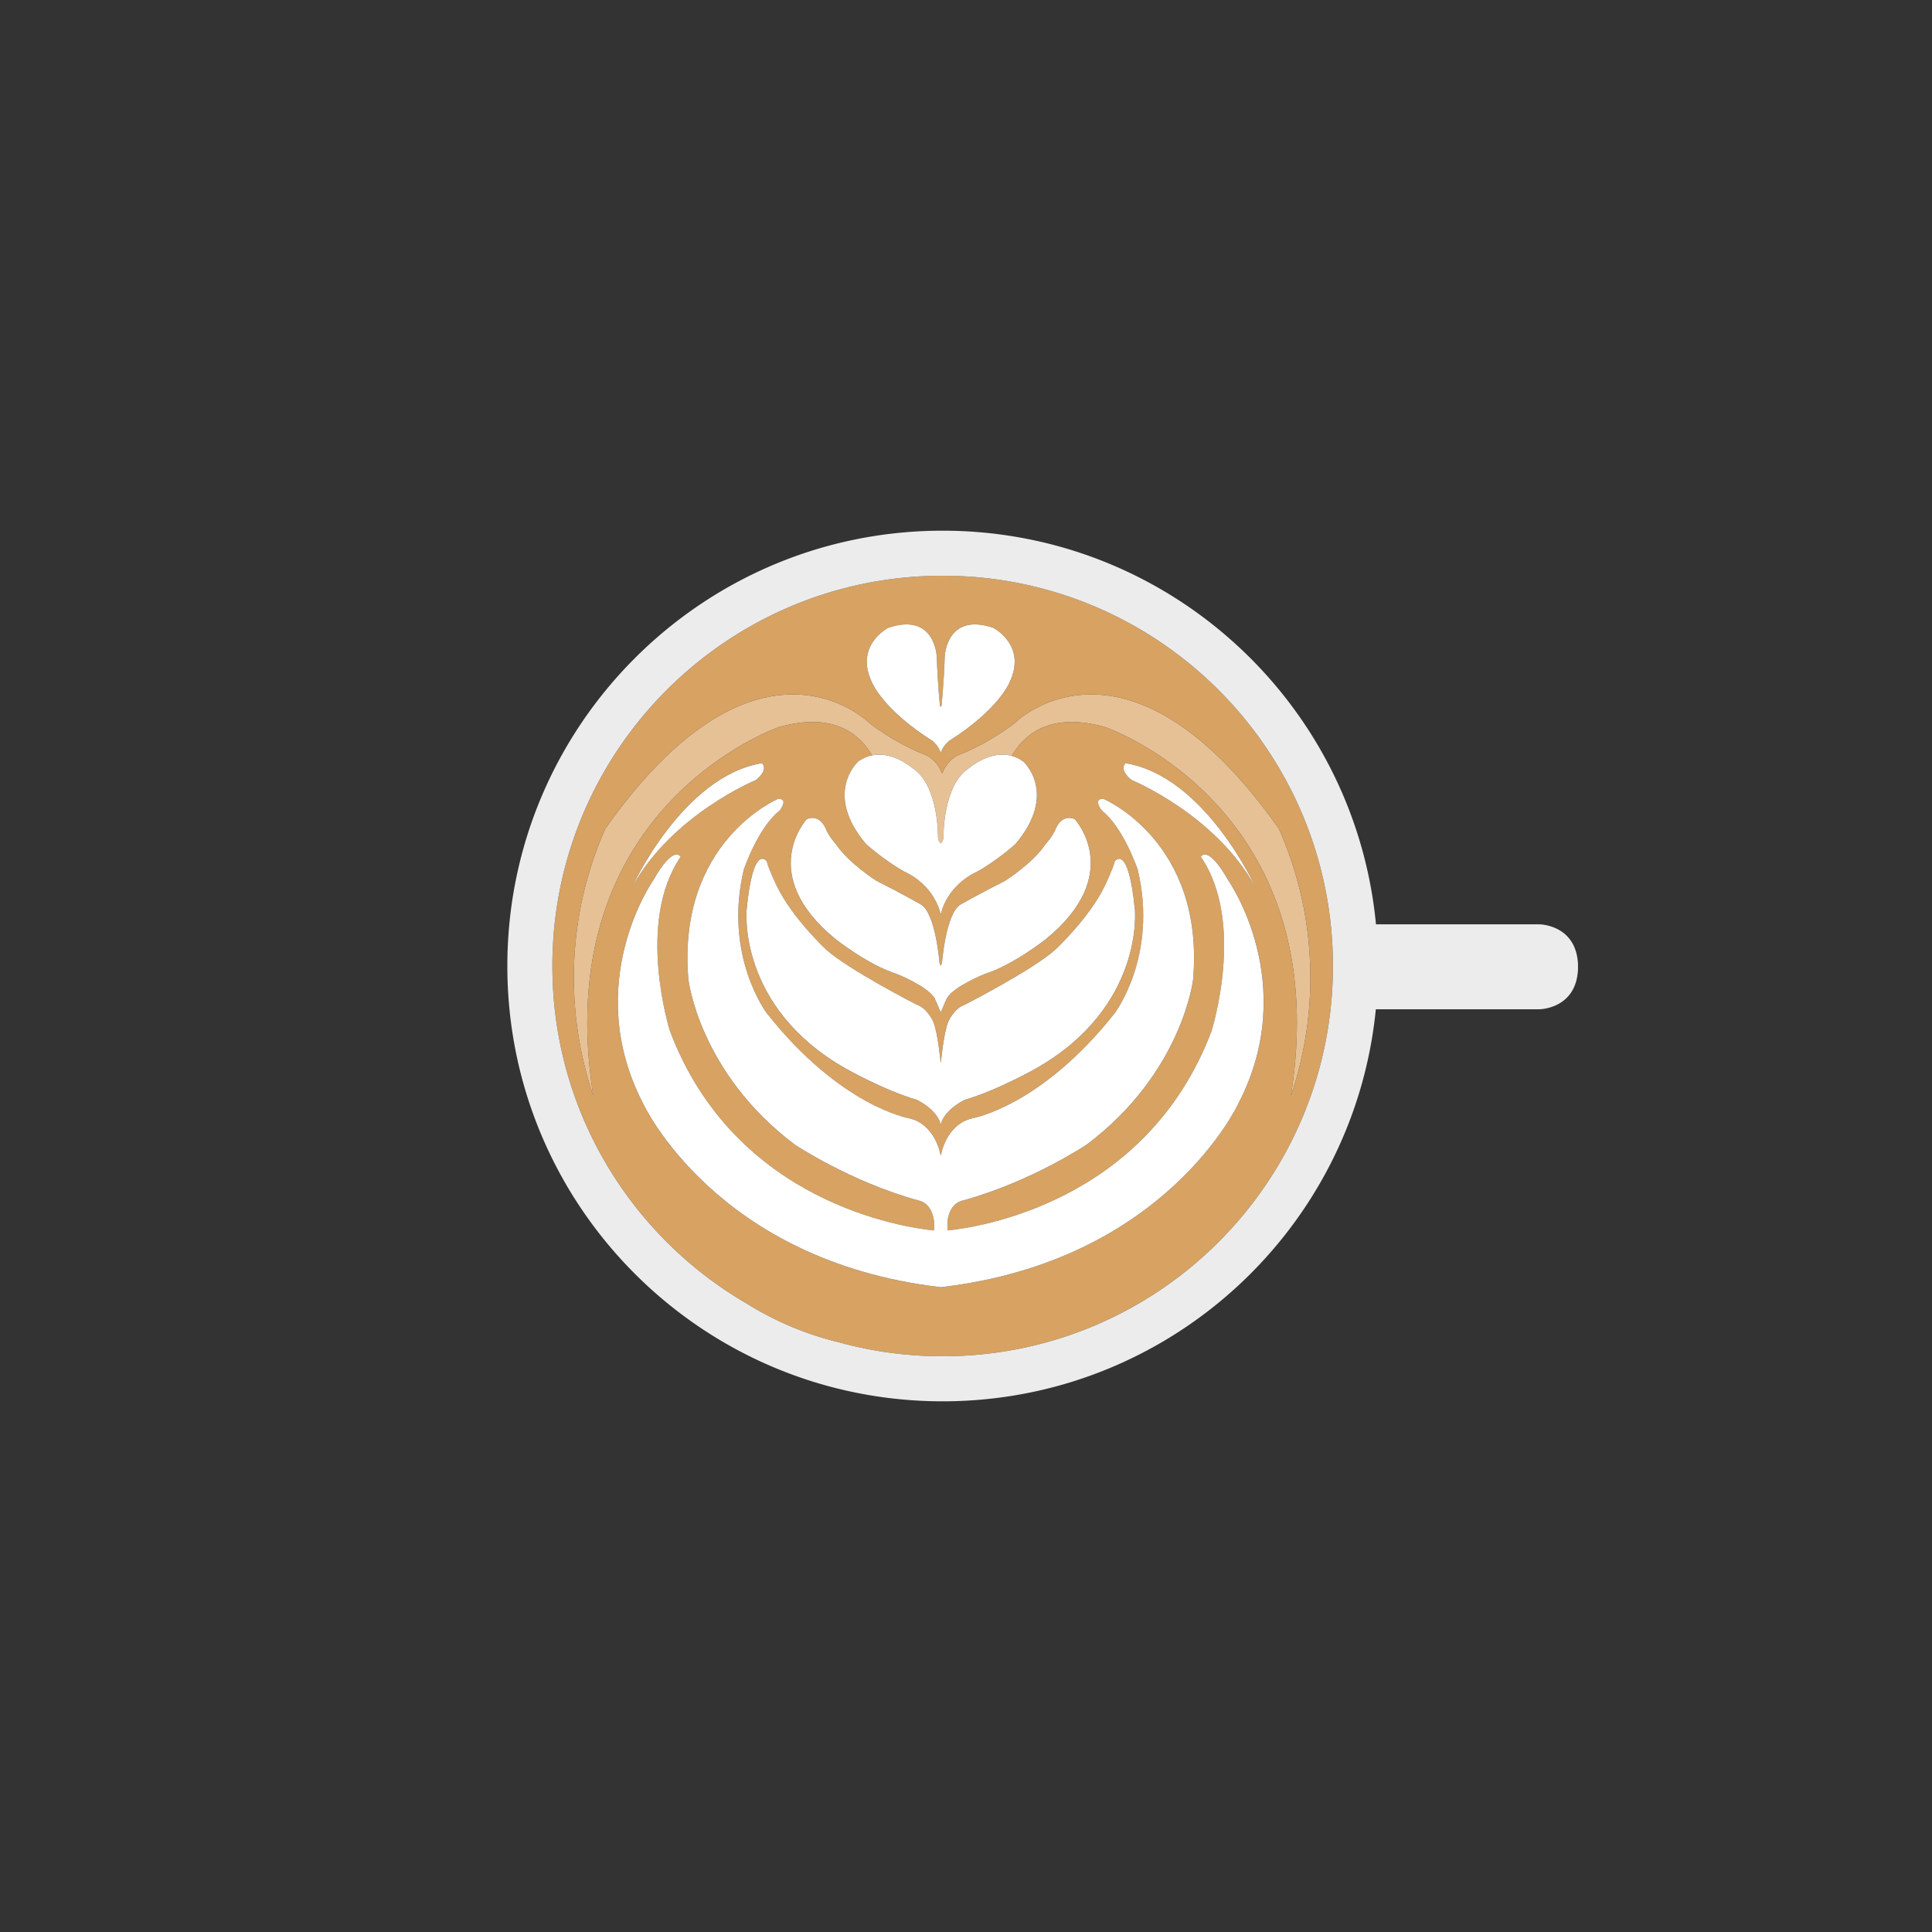
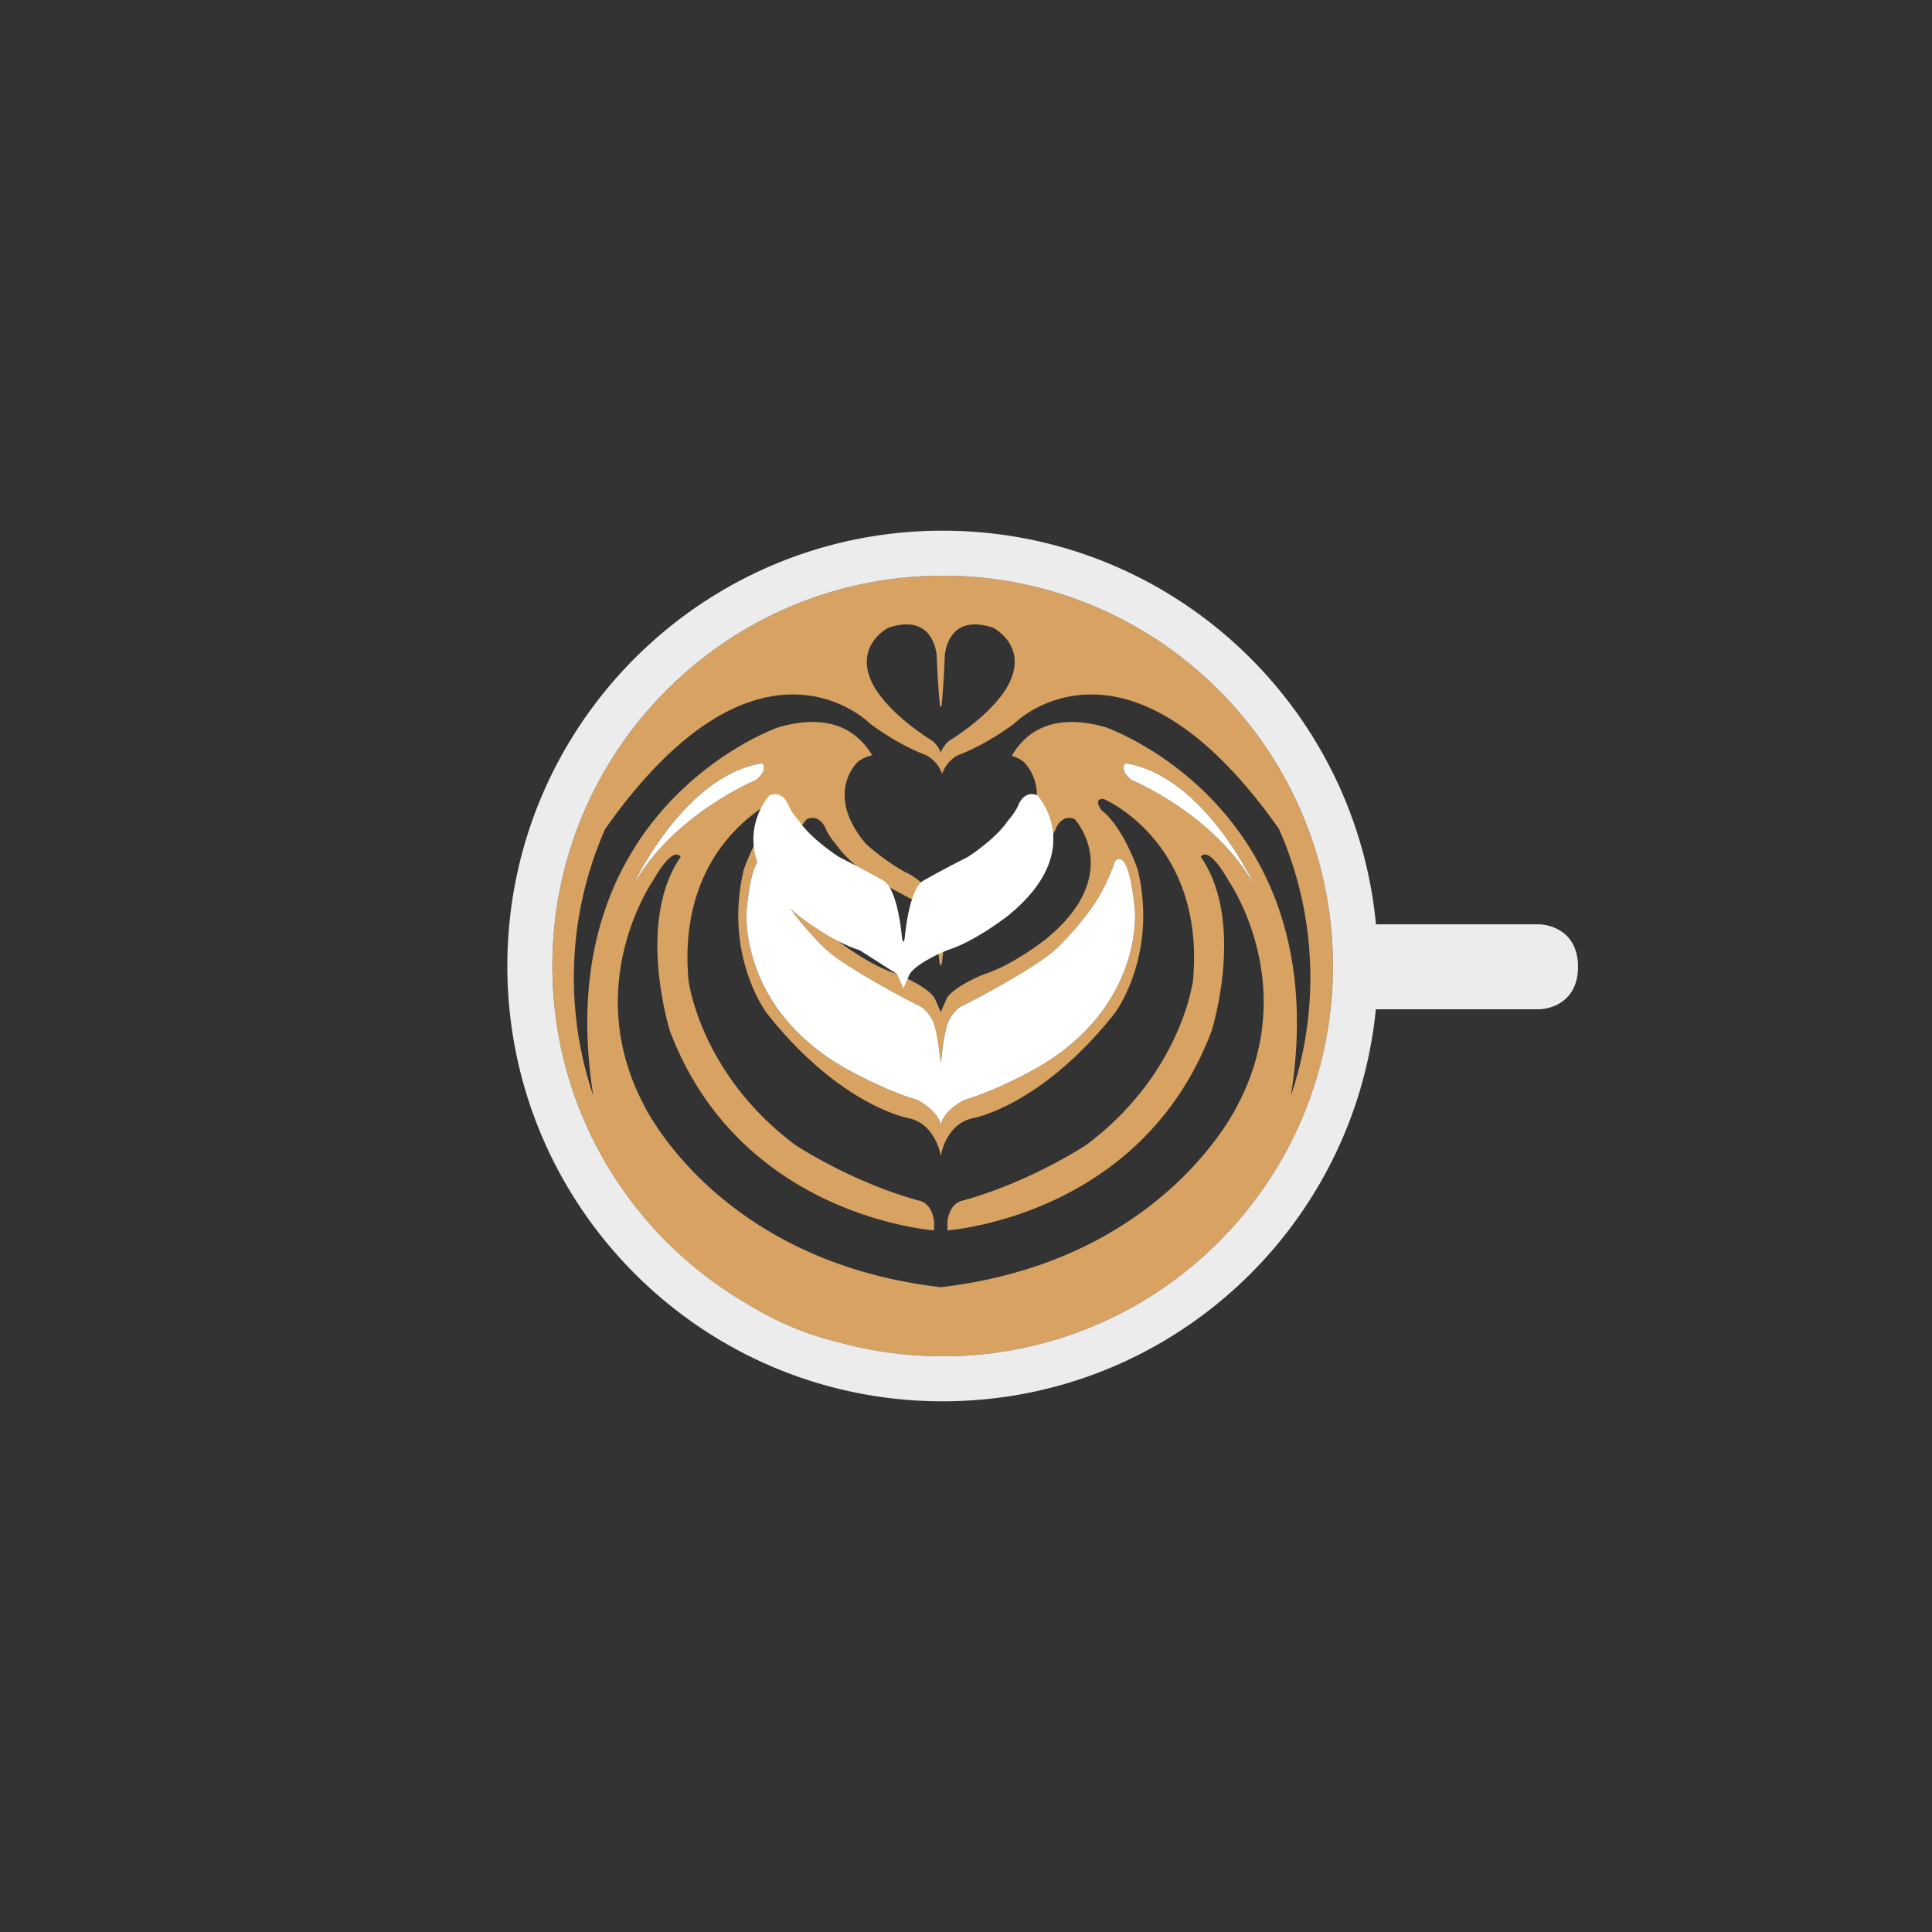
<svg xmlns="http://www.w3.org/2000/svg" id="Calque_1" viewBox="0 0 1000 1000">
  <rect x="0" y="0" width="1000" height="1000" fill="#333333" stroke="none" />
  <defs>
    <style>.cls-2{fill:#fff}</style>
  </defs>
  <path d="M487.927 297.99c-111.573 0-202.02 90.443-202.02 202.01 0 74.62 40.46 139.782 100.639 174.759 15.75 9.774 31.777 16.198 47.68 20.024 17.101 4.706 35.103 7.224 53.7 7.224 111.561 0 202.003-90.437 202.003-202.007s-90.442-202.01-202.002-202.01m-3.086 41.716c.644 16.738 1.705 25.685 1.705 25.685l.387.426.38-.426s1.068-8.947 1.7-25.685c0 0 .859-22.914 25.077-14.762 0 0 17.849 9.06 8.29 28.59 0 0-5.738 13.942-31.238 30 0 0-2.792 2.313-3.957 5.44l-.277.576-.227-.577c-1.171-3.126-3.963-5.439-3.963-5.439-25.494-16.058-31.238-30-31.238-30-9.565-19.53 8.284-28.59 8.284-28.59 24.23-8.152 25.077 14.762 25.077 14.762m156.271 231.22s-37.366 81.729-154.069 95.3v.025c-.03 0-.08-.015-.11-.024-.037.009-.08.024-.117.024v-.024c-116.708-13.572-154.062-95.3-154.062-95.3-31.882-61.846 5.098-114.862 5.098-114.862 11.05-19.53 14.444-12.551 14.444-12.551-23.371 33.946-5.51 90.211-5.51 90.211 33.777 89.208 121.727 101.673 136.693 103.158v-4.697c-1.29-10.109-8.057-10.805-8.057-10.805-35.397-9.765-64.057-28.949-64.057-28.949-49.571-37.32-55.05-85.437-55.05-85.437-6.118-71.504 46.362-93.472 46.362-93.472 5.792-.347.963 5.93.963 5.93-11.265 8.716-18.671 30.69-18.671 30.69-10.621 44.642 11.91 74.283 11.91 74.283 38.311 48.473 73.72 54.406 73.72 54.406 13.524 3.139 16.1 18.484 16.1 18.484l.234.76.233-.76s2.583-15.345 16.094-18.484c0 0 35.41-5.933 73.721-54.406 0 0 22.537-29.641 11.91-74.282 0 0-7.4-21.975-18.671-30.691 0 0-4.83-6.277.97-5.93 0 0 52.472 21.968 46.355 93.472 0 0-5.473 48.116-55.05 85.437 0 0-28.648 19.184-64.07 28.949 0 0-6.755.696-8.038 10.805v4.697c14.972-1.485 102.916-13.956 136.693-103.158 0 0 17.855-56.265-5.522-90.211 0 0 3.399-6.98 14.45 12.55 0 0 36.98 53.017 5.104 114.862M327.133 459.212s26.145-57.553 67.266-64.173c0 0 3.83 3.138-3.19 8.721 0 0-43.35 17.785-64.076 55.452m100.332 32.198c11.904 10.692 46.97 28.592 46.97 28.592 5.742 1.866 8.712 9.066 8.712 9.066 2.344 6.05 3.614 19.997 3.614 19.997l.172 1.126.172-1.126s1.276-13.947 3.614-19.997c0 0 2.97-7.2 8.712-9.066 0 0 35.073-17.9 46.964-28.592 0 0 17.646-16.511 25.506-33.017 0 0 4.252-8.832 5.099-12.557 0 0 7.02-9.995 10.412 25.117 0 0 4.884 50.218-51.209 82.063 0 0-19.56 11.167-36.986 16.284 0 0-10.161 4.777-12.241 12.526h-.086c-2.08-7.749-12.247-12.526-12.247-12.526-17.42-5.117-36.974-16.284-36.974-16.284-56.118-31.845-51.228-82.063-51.228-82.063 3.406-35.112 10.419-25.117 10.419-25.117.853 3.725 5.105 12.557 5.105 12.557 7.866 16.506 25.5 33.017 25.5 33.017m-9.866-67.426c6.59-2.789 9.565 4.415 9.565 4.415 1.485 4.184 5.731 8.832 5.731 8.832 6.382 9.538 20.623 18.604 20.623 18.604 12.958 6.507 23.168 12.33 23.168 12.33 7.645 4.647 9.59 30.102 9.59 30.102l.657 1.776.657-1.776s1.939-25.455 9.59-30.103c0 0 10.203-5.822 23.168-12.33 0 0 14.241-9.065 20.616-18.603 0 0 4.246-4.648 5.743-8.832 0 0 2.97-7.204 9.56-4.415 0 0 26.347 28.36-14.885 62.075 0 0-16.99 13.493-31.87 18.135 0 0-15.308 6.05-19.345 12.323 0 0-2.025 4.452-3.074 7.06l-.166.35-.16-.35c-1.037-2.608-3.074-7.06-3.074-7.06-4.037-6.273-19.34-12.323-19.34-12.323-14.873-4.642-31.887-18.135-31.887-18.135-41.22-33.716-14.867-62.075-14.867-62.075m164.978-28.945c41.116 6.62 67.26 64.173 67.26 64.173-20.72-37.667-64.082-55.452-64.082-55.452-7.007-5.583-3.178-8.721-3.178-8.721m79.379 33.943c10.43 23.564 16.272 49.62 16.272 77.05 0 21.346-3.565 41.851-10.039 61.013 23.648-149.58-96.049-190.684-96.049-190.684-27.408-7.746-41.361 2.67-48.472 14.867 2.018.558 4.062 1.51 6.062 2.998 0 0 18.063 16.272-4.037 42.548 0 0-9.143 8.366-19.979 14.41 0 0-14.498 5.804-18.603 21.46l-.203.395-.16-.395c-4.098-15.656-18.603-21.46-18.603-21.46-10.842-6.044-19.978-14.41-19.978-14.41-22.1-26.276-4.037-42.549-4.037-42.549 2.411-1.785 4.878-2.807 7.295-3.285-7.166-12.076-21.119-22.26-48.313-14.579 0 0-119.702 41.104-96.05 190.684a190.273 190.273 0 0 1-10.037-61.014c0-27.424 5.841-53.479 16.266-77.043 79.489-112.665 136.932-54.547 136.932-54.547s13.578 10.614 29.378 16.542c0 0 5.154 2.497 7.571 8.467l.546.914.369-.914c2.41-5.97 7.565-8.467 7.565-8.467 15.8-5.928 29.384-16.542 29.384-16.542s57.437-58.112 136.92 54.54" style="fill:#d7a262" />
  <path d="M796.678 478.436h-84.477a223.589 223.589 0 0 0-8.553-43.564c-27.936-92.68-113.941-160.19-215.727-160.19-124.446 0-225.324 100.879-225.324 225.318 0 49.448 15.94 95.169 42.95 132.324 40.957 56.347 107.376 92.993 182.374 92.993 116.88 0 212.966-88.996 224.207-202.918h84.55s19.187 0 20.095-20.776v-2.418c-.908-20.77-20.095-20.77-20.095-20.77M487.927 702.007c-18.597 0-36.6-2.518-53.7-7.224-15.904-3.826-31.93-10.25-47.681-20.024-60.18-34.977-100.64-100.14-100.64-174.76 0-111.566 90.448-202.01 202.02-202.01 111.561 0 202.003 90.444 202.003 202.01s-90.442 202.008-202.002 202.008" style="fill:#ececec" />
-   <path d="M525.036 374.44s-13.584 10.615-29.384 16.543c0 0-5.154 2.497-7.565 8.467l-.369.914-.546-.914c-2.417-5.97-7.571-8.467-7.571-8.467-15.8-5.928-29.378-16.542-29.378-16.542s-57.443-58.118-136.932 54.547c-10.425 23.564-16.266 49.62-16.266 77.043 0 21.347 3.565 41.852 10.038 61.014-23.653-149.58 96.05-190.684 96.05-190.684 27.193-7.682 41.146 2.503 48.312 14.579 10.824-2.16 20.758 6.534 20.758 6.534 13.817 8.839 13.339 35.928 13.339 35.928.129 1.84 1.018 2.823 1.411 3.16.386-.337 1.282-1.319 1.405-3.16 0 0-.479-27.09 13.339-35.928 0 0 10.701-9.36 21.99-6.246 7.112-12.198 21.065-22.613 48.473-14.867 0 0 119.697 41.104 96.05 190.684a190.265 190.265 0 0 0 10.038-61.014c0-27.43-5.842-53.485-16.272-77.05-79.483-112.652-136.92-54.54-136.92-54.54" style="fill:#e7c196" />
-   <path d="M451.48 353.533s5.744 13.943 31.238 30.001c0 0 2.792 2.313 3.963 5.44l.227.576.277-.577c1.165-3.126 3.957-5.439 3.957-5.439 25.5-16.058 31.237-30 31.237-30 9.56-19.53-8.29-28.59-8.29-28.59-24.217-8.152-25.076 14.762-25.076 14.762-.632 16.738-1.7 25.685-1.7 25.685l-.38.426-.387-.426s-1.061-8.947-1.705-25.685c0 0-.847-22.914-25.077-14.762 0 0-17.85 9.06-8.284 28.59M621.558 443.514c23.377 33.946 5.522 90.211 5.522 90.211-33.777 89.202-121.721 101.673-136.693 103.158v-4.697c1.283-10.109 8.038-10.805 8.038-10.805 35.422-9.765 64.07-28.949 64.07-28.949 49.577-37.32 55.05-85.437 55.05-85.437 6.117-71.504-46.356-93.472-46.356-93.472-5.798-.347-.97 5.93-.97 5.93 11.272 8.716 18.672 30.69 18.672 30.69 10.627 44.642-11.91 74.283-11.91 74.283-38.311 48.473-73.721 54.406-73.721 54.406-13.51 3.139-16.094 18.484-16.094 18.484l-.233.76-.233-.76s-2.577-15.345-16.1-18.484c0 0-35.41-5.933-73.722-54.406 0 0-22.53-29.641-11.91-74.282 0 0 7.407-21.975 18.672-30.691 0 0 4.829-6.277-.963-5.93 0 0-52.48 21.968-46.362 93.472 0 0 5.479 48.116 55.05 85.437 0 0 28.66 19.184 64.057 28.949 0 0 6.768.696 8.057 10.805v4.697c-14.966-1.485-102.916-13.95-136.693-103.158 0 0-17.861-56.265 5.51-90.211 0 0-3.393-6.98-14.444 12.55 0 0-36.98 53.017-5.098 114.862 0 0 37.354 81.729 154.062 95.3v.025c.037 0 .08-.015.117-.024.03.009.08.024.11.024v-.024c116.703-13.572 154.07-95.3 154.07-95.3 31.875-61.846-5.106-114.862-5.106-114.862-11.05-19.53-14.45-12.551-14.45-12.551" class="cls-2" />
-   <path d="M501.677 397.474c-13.818 8.839-13.34 35.928-13.34 35.928-.122 1.84-1.018 2.823-1.404 3.16-.393-.337-1.282-1.319-1.411-3.16 0 0 .478-27.09-13.34-35.928 0 0-9.933-8.694-20.757-6.534-2.417.478-4.884 1.5-7.295 3.286 0 0-18.064 16.272 4.037 42.548 0 0 9.136 8.366 19.978 14.41 0 0 14.505 5.804 18.604 21.46l.16.395.202-.395c4.105-15.656 18.603-21.46 18.603-21.46 10.836-6.044 19.979-14.41 19.979-14.41 22.1-26.276 4.037-42.549 4.037-42.549-2-1.487-4.044-2.439-6.062-2.997-11.29-3.114-21.991 6.246-21.991 6.246" class="cls-2" />
-   <path d="M464.353 504.194s15.303 6.05 19.34 12.323c0 0 2.037 4.452 3.074 7.06l.16.35.166-.35c1.048-2.608 3.074-7.06 3.074-7.06 4.037-6.273 19.346-12.323 19.346-12.323 14.879-4.642 31.869-18.135 31.869-18.135 41.232-33.716 14.885-62.075 14.885-62.075-6.59-2.789-9.56 4.415-9.56 4.415-1.497 4.184-5.743 8.832-5.743 8.832-6.375 9.538-20.616 18.604-20.616 18.604-12.965 6.507-23.168 12.33-23.168 12.33-7.652 4.647-9.59 30.102-9.59 30.102l-.657 1.776-.657-1.776s-1.945-25.455-9.59-30.103c0 0-10.21-5.822-23.168-12.33 0 0-14.241-9.065-20.623-18.603 0 0-4.246-4.648-5.73-8.832 0 0-2.976-7.204-9.566-4.415 0 0-26.353 28.36 14.867 62.075 0 0 17.014 13.493 31.887 18.135" class="cls-2" />
+   <path d="M464.353 504.194c0 0 2.037 4.452 3.074 7.06l.16.35.166-.35c1.048-2.608 3.074-7.06 3.074-7.06 4.037-6.273 19.346-12.323 19.346-12.323 14.879-4.642 31.869-18.135 31.869-18.135 41.232-33.716 14.885-62.075 14.885-62.075-6.59-2.789-9.56 4.415-9.56 4.415-1.497 4.184-5.743 8.832-5.743 8.832-6.375 9.538-20.616 18.604-20.616 18.604-12.965 6.507-23.168 12.33-23.168 12.33-7.652 4.647-9.59 30.102-9.59 30.102l-.657 1.776-.657-1.776s-1.945-25.455-9.59-30.103c0 0-10.21-5.822-23.168-12.33 0 0-14.241-9.065-20.623-18.603 0 0-4.246-4.648-5.73-8.832 0 0-2.976-7.204-9.566-4.415 0 0-26.353 28.36 14.867 62.075 0 0 17.014 13.493 31.887 18.135" class="cls-2" />
  <path d="M396.86 445.836s-7.013-9.995-10.419 25.117c0 0-4.89 50.218 51.228 82.063 0 0 19.555 11.167 36.974 16.284 0 0 10.167 4.777 12.247 12.526h.086c2.08-7.749 12.24-12.526 12.24-12.526 17.426-5.117 36.987-16.284 36.987-16.284 56.093-31.845 51.21-82.063 51.21-82.063C584.018 435.841 577 445.836 577 445.836c-.847 3.725-5.099 12.557-5.099 12.557-7.86 16.506-25.507 33.017-25.507 33.017-11.89 10.692-46.963 28.592-46.963 28.592-5.743 1.866-8.712 9.066-8.712 9.066-2.338 6.05-3.614 19.997-3.614 19.997l-.172 1.126-.172-1.126s-1.27-13.947-3.614-19.997c0 0-2.97-7.2-8.713-9.066 0 0-35.065-17.9-46.969-28.592 0 0-17.634-16.511-25.5-33.017 0 0-4.252-8.832-5.105-12.557M391.209 403.76c7.02-5.583 3.19-8.721 3.19-8.721-41.121 6.62-67.266 64.173-67.266 64.173 20.727-37.667 64.076-55.452 64.076-55.452M649.838 459.212s-26.145-57.553-67.26-64.173c0 0-3.83 3.138 3.177 8.721 0 0 43.362 17.785 64.083 55.452" class="cls-2" />
</svg>